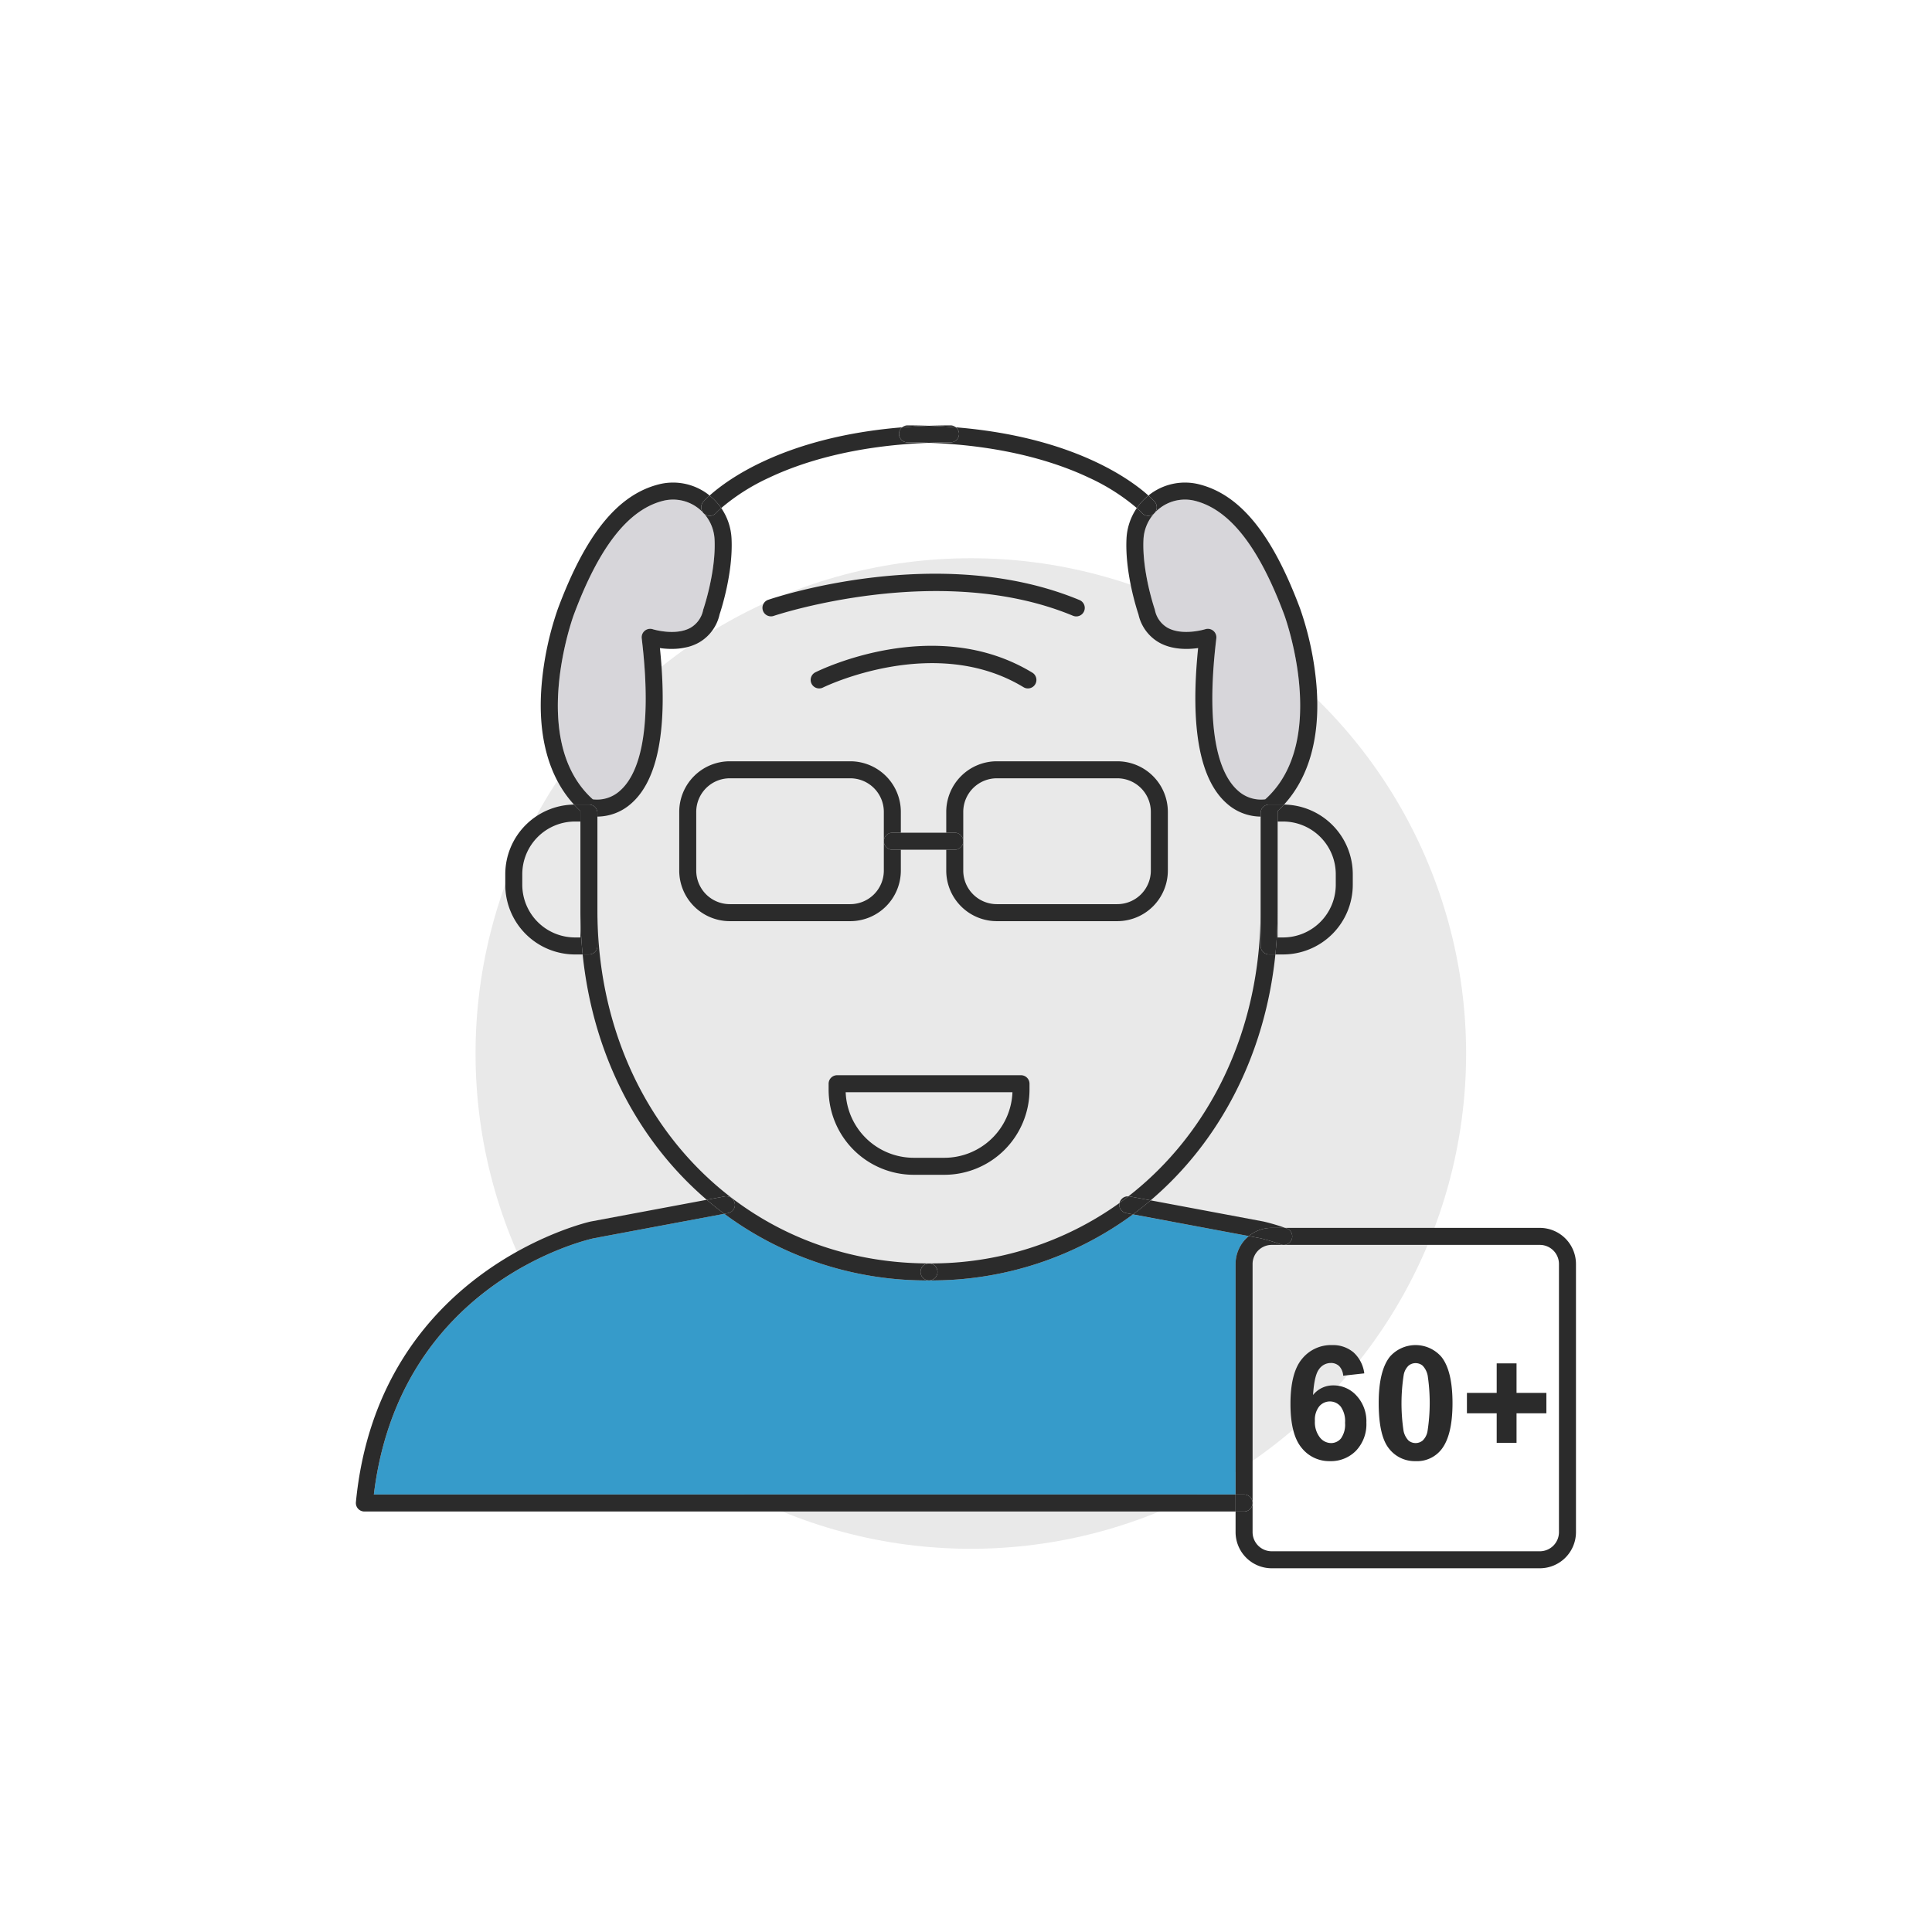
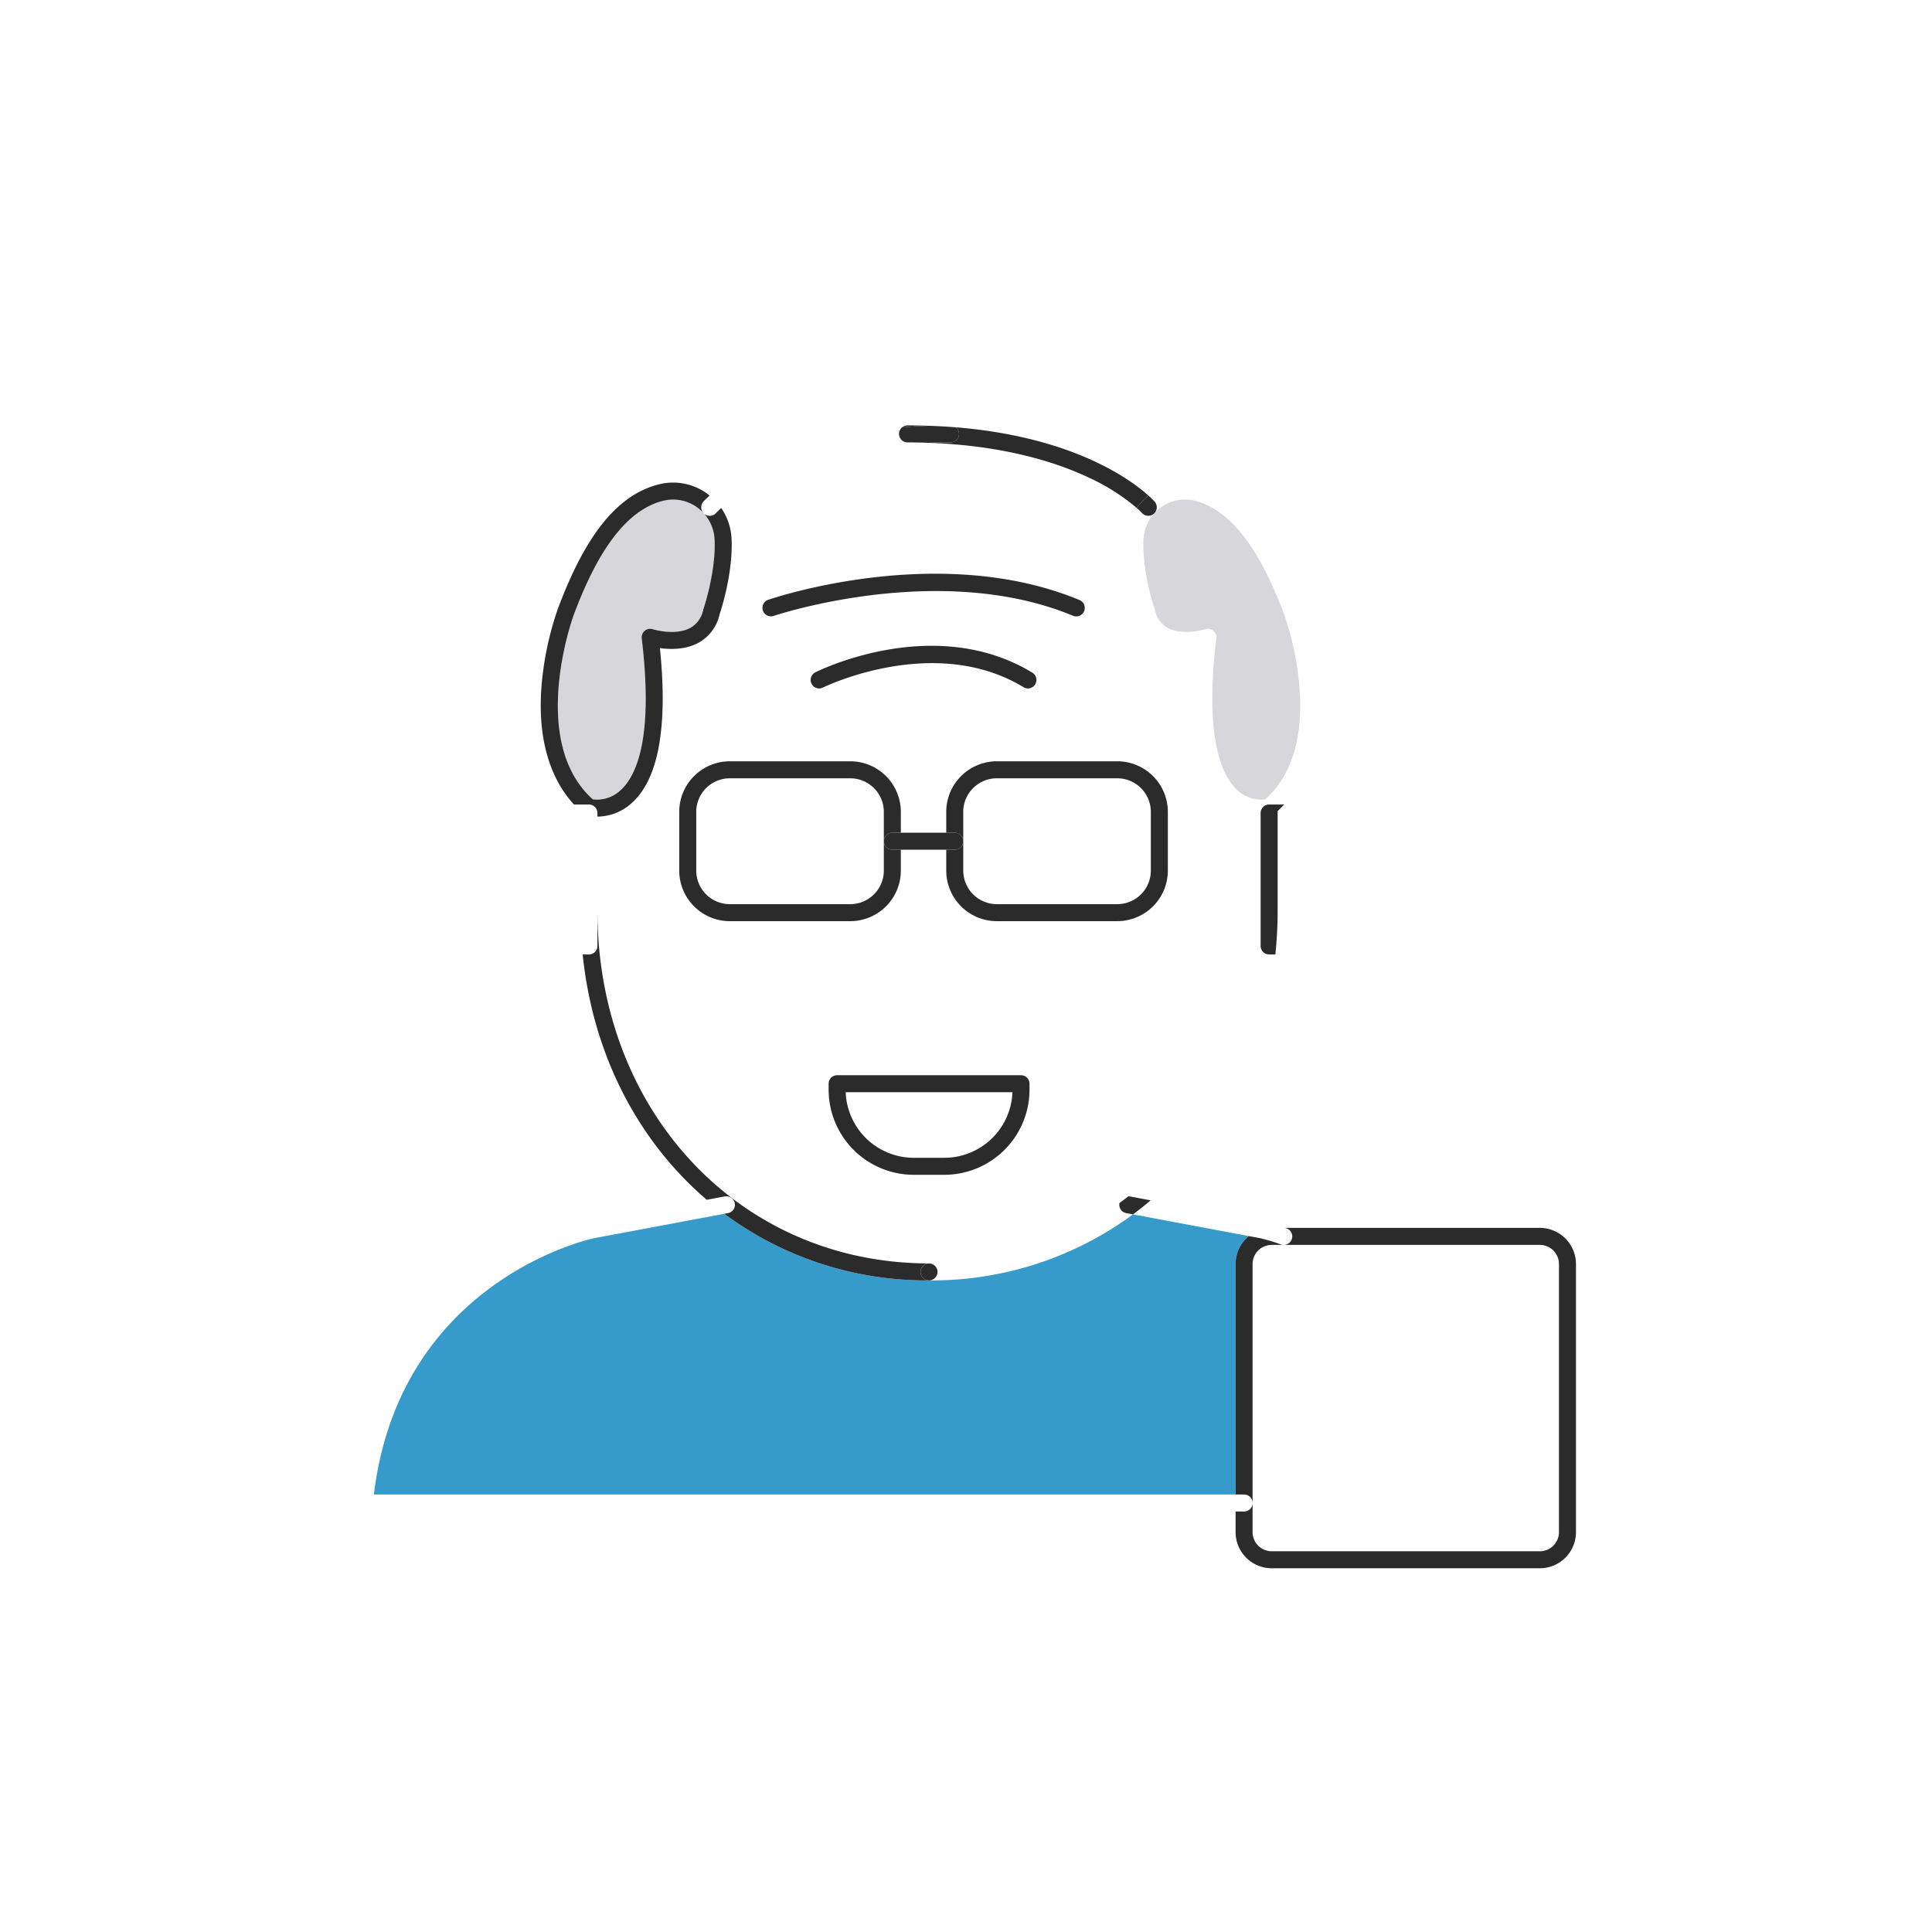
<svg xmlns="http://www.w3.org/2000/svg" viewBox="0 0 500 500">
  <g data-name="Layer 2">
    <g data-name="Layer 1">
      <path d="M0 0h500v500H0z" style="fill:none" />
-       <circle cx="251.25" cy="272.647" r="128.18" style="fill:#e9e9e9" />
      <path d="m323.197 319.895-29.979-5.616a87.86 87.86 0 0 1-52.778 17.093l-.01-.001h-.009a87.84 87.84 0 0 1-52.977-17.238l-33.736 6.32c-2.023.438-50.298 11.525-56.954 66.322h223.013v-59.65a9.33 9.33 0 0 1 3.43-7.23" style="fill:#369bca" />
      <path d="M153.416 206.867a8.82 8.82 0 0 0 7.054-2.241c4.265-3.746 8.698-13.626 5.609-39.425a2.2 2.2 0 0 1 2.853-2.36c.053.019 5.879 1.804 9.79-.387a6.86 6.86 0 0 0 3.262-4.63q.023-.09.055-.181c.033-.096 3.278-9.648 2.893-17.968a10.88 10.88 0 0 0-4.41-8.294 10.65 10.65 0 0 0-9.034-1.74c-8.943 2.319-16.466 11.964-22.999 29.488-.122.328-11.899 32.62 4.927 47.738M298.824 157.643q.031.09.054.183a6.85 6.85 0 0 0 3.263 4.628c3.906 2.191 9.736.404 9.793.386a2.204 2.204 0 0 1 2.849 2.361c-3.09 25.8 1.345 35.68 5.608 39.425a8.83 8.83 0 0 0 7.055 2.241c16.826-15.119 5.05-47.41 4.928-47.738-6.535-17.524-14.058-27.17-23-29.488a10.64 10.64 0 0 0-9.032 1.738 10.89 10.89 0 0 0-4.413 8.296c-.385 8.32 2.862 17.872 2.895 17.968" style="fill:#d7d6da" />
-       <path d="M344.167 378.142a9.07 9.07 0 0 0 6.8-2.729 9.96 9.96 0 0 0 2.65-7.243 9.74 9.74 0 0 0-2.52-6.942 8 8 0 0 0-6.048-2.688 6.59 6.59 0 0 0-5.236 2.488q.32-5.077 1.555-6.682a3.7 3.7 0 0 1 3.02-1.605 3.04 3.04 0 0 1 2.186.803 3.98 3.98 0 0 1 1.043 2.487l5.458-.602a8.8 8.8 0 0 0-2.8-5.446 8.24 8.24 0 0 0-5.546-1.876 9.65 9.65 0 0 0-7.766 3.57q-2.99 3.573-2.989 11.658 0 7.884 2.87 11.346a9.1 9.1 0 0 0 7.323 3.46m-2.749-14.175a3.613 3.613 0 0 1 5.557.06 6.46 6.46 0 0 1 1.124 4.203 6.18 6.18 0 0 1-1.043 4.014 3.29 3.29 0 0 1-2.608 1.223 3.72 3.72 0 0 1-2.89-1.494 6.4 6.4 0 0 1-1.263-4.245 5.53 5.53 0 0 1 1.123-3.761M366.357 378.142a8.02 8.02 0 0 0 6.66-3.01q2.89-3.651 2.89-11.998 0-8.365-2.87-11.978a8.86 8.86 0 0 0-13.341-.04q-2.89 3.652-2.89 11.958 0 8.467 2.629 11.767a8.42 8.42 0 0 0 6.922 3.3m-3.069-22.372a4.37 4.37 0 0 1 1.244-2.337 2.82 2.82 0 0 1 1.825-.652 2.78 2.78 0 0 1 1.816.652 5.1 5.1 0 0 1 1.314 2.588 47.7 47.7 0 0 1-.06 14.456 4.4 4.4 0 0 1-1.244 2.338 2.885 2.885 0 0 1-3.641.01 5 5 0 0 1-1.314-2.579 47.8 47.8 0 0 1 .06-14.476M387.343 373.407h5.135v-7.645h7.726v-5.276h-7.726v-7.645h-5.135v7.645h-7.705v5.276h7.705zM96.754 386.775c6.656-54.797 54.93-65.884 56.954-66.322l33.736-6.32q-2.33-1.736-4.537-3.63l-30.067 5.634c-.548.118-54.905 12.48-60.732 72.627a2.203 2.203 0 0 0 2.192 2.413h225.467v-4.402ZM289.725 311.329q1.164-.84 2.3-1.72a2.24 2.24 0 0 0-2.3 1.72M332.229 322.18l.019-.002h-.053zM323.197 319.895a9.3 9.3 0 0 1 5.92-2.12h3.471a51 51 0 0 0-5.614-1.65l-29.191-5.476q-2.223 1.89-4.565 3.63ZM150.209 242.61h-1.407a13.65 13.65 0 0 1-13.636-13.635v-2.729a13.65 13.65 0 0 1 13.636-13.636h1.407v-2.71c-.58-.534-1.127-1.099-1.659-1.679a18.05 18.05 0 0 0-17.786 18.025v2.729a18.06 18.06 0 0 0 18.038 18.038h1.992a112 112 0 0 1-.585-11.431Z" style="fill:#2b2b2b" />
      <path d="M190.2 311.79a2.2 2.2 0 0 1-1.904 2.183l-.852.16a87.84 87.84 0 0 0 52.977 17.239l.01-.001a2.2 2.2 0 0 1 0-4.4l-.01-.001c-48.92 0-85.81-39.289-85.81-91.388v9.23a2.2 2.2 0 0 1-2.201 2.2h-1.616c2.672 26.092 14.44 48.386 32.113 63.491l4.679-.876a2.246 2.246 0 0 1 2.615 2.163M152.41 208.208a2.2 2.2 0 0 1 2.2 2.201v.925a13.28 13.28 0 0 0 8.659-3.308c7.098-6.117 9.625-19.67 7.518-40.307 2.723.383 6.715.457 10.065-1.414a11.14 11.14 0 0 0 5.38-7.32c.372-1.105 3.506-10.694 3.096-19.514a15.33 15.33 0 0 0-2.67-7.99c-.887.784-1.322 1.26-1.335 1.274a2.201 2.201 0 0 1-3.293-2.922 21 21 0 0 1 1.609-1.577c-.171-.137-.328-.287-.506-.417a15.04 15.04 0 0 0-12.748-2.46c-10.583 2.743-18.85 12.979-26.02 32.21a81 81 0 0 0-4.207 19.812c-1.062 13.103 1.839 23.668 8.392 30.82.085-.001.167-.013.252-.013Zm-3.92-49.08c6.532-17.523 14.055-27.168 22.998-29.487a10.65 10.65 0 0 1 9.033 1.74 10.88 10.88 0 0 1 4.41 8.294c.386 8.32-2.86 17.872-2.892 17.968q-.032.09-.055.181a6.86 6.86 0 0 1-3.262 4.63c-3.911 2.191-9.737.406-9.79.387a2.2 2.2 0 0 0-2.853 2.36c3.089 25.8-1.344 35.68-5.609 39.425a8.82 8.82 0 0 1-7.054 2.241c-16.826-15.119-5.049-47.41-4.927-47.738" style="fill:#2b2b2b" />
-       <path d="M188.296 313.973a2.2 2.2 0 0 0 1.905-2.183 2.246 2.246 0 0 0-2.615-2.163l-4.68.876q2.21 1.889 4.538 3.63ZM154.61 244.812v-34.403a2.2 2.2 0 0 0-2.2-2.2h-3.608c-.085 0-.167.01-.252.012.532.58 1.08 1.145 1.659 1.68v25.681a112 112 0 0 0 .585 11.43h1.616a2.2 2.2 0 0 0 2.2-2.2M245.999 110.089c-1.912 0-3.755.044-5.568.106 2.397.083 4.72.211 6.947.393a2.18 2.18 0 0 0-1.38-.5M186.659 131.482a53.3 53.3 0 0 1 12.35-7.843c8.053-3.824 21.584-8.31 41.422-9.036-1.809-.066-3.651-.112-5.567-.112a2.192 2.192 0 0 1-1.38-3.903c-30.272 2.471-45.208 13.5-49.845 17.668a15.2 15.2 0 0 1 3.02 3.226" style="fill:#2b2b2b" />
-       <path d="M182.03 129.833a2.201 2.201 0 0 0 3.293 2.922c.013-.014.449-.49 1.336-1.273a15.2 15.2 0 0 0-3.02-3.226 21 21 0 0 0-1.609 1.577M330.653 209.9v2.71h1.407a13.65 13.65 0 0 1 13.636 13.636v2.729a13.65 13.65 0 0 1-13.636 13.636h-1.407v-7.029a112 112 0 0 1-.586 11.43h1.993a18.06 18.06 0 0 0 18.038-18.037v-2.729a18.05 18.05 0 0 0-17.787-18.025 28 28 0 0 1-1.658 1.68M326.25 244.812v-9.23c0 31.137-13.18 57.694-34.226 74.027a2 2 0 0 1 .239.013l.805.142 4.715.885c17.768-15.108 29.604-37.46 32.284-63.636h-1.615a2.2 2.2 0 0 1-2.202-2.201M298.831 129.835a2.201 2.201 0 0 1-3.294 2.92c-.025-.027-.458-.5-1.334-1.273a15.34 15.34 0 0 0-2.67 7.99c-.41 8.818 2.724 18.406 3.098 19.513a11.14 11.14 0 0 0 5.378 7.32c3.354 1.871 7.342 1.797 10.065 1.414-2.105 20.639.42 34.19 7.52 40.307a13.27 13.27 0 0 0 8.656 3.308v-.925a2.2 2.2 0 0 1 2.202-2.2h3.608c.084 0 .166.01.251.012 6.554-7.152 9.454-17.717 8.394-30.82a81 81 0 0 0-4.208-19.811c-7.17-19.232-15.438-29.468-26.02-32.21a15.04 15.04 0 0 0-12.748 2.457c-.178.131-.336.282-.507.42a21 21 0 0 1 1.609 1.578m1.51 1.544a10.64 10.64 0 0 1 9.032-1.738c8.943 2.319 16.466 11.964 23 29.488.122.328 11.898 32.62-4.927 47.738a8.83 8.83 0 0 1-7.055-2.241c-4.263-3.744-8.698-13.626-5.608-39.425a2.206 2.206 0 0 0-2.849-2.361c-.057.018-5.887 1.805-9.793-.386a6.85 6.85 0 0 1-3.263-4.628 2 2 0 0 0-.054-.183c-.033-.096-3.28-9.649-2.895-17.968a10.89 10.89 0 0 1 4.413-8.296M293.218 314.28l-1.68-.316a2.21 2.21 0 0 1-1.866-2.174 2 2 0 0 1 .053-.461 83.46 83.46 0 0 1-49.285 15.64l-.01.002a2.2 2.2 0 0 1 0 4.4h.01a87.86 87.86 0 0 0 52.778-17.092" style="fill:#2b2b2b" />
      <path d="M292.263 309.622a2 2 0 0 0-.239-.013q-1.134.88-2.299 1.72a2 2 0 0 0-.053.461 2.21 2.21 0 0 0 1.866 2.174l1.68.315q2.344-1.736 4.565-3.63l-4.715-.885ZM242.622 329.17a2.192 2.192 0 1 0-2.191 2.2 2.2 2.2 0 0 0 2.191-2.2M328.452 208.208a2.2 2.2 0 0 0-2.202 2.201v34.403a2.2 2.2 0 0 0 2.202 2.2h1.615a112 112 0 0 0 .586-11.43v-25.681a28 28 0 0 0 1.658-1.68c-.084-.001-.166-.013-.251-.013ZM234.864 110.089a2.18 2.18 0 0 0-1.38.5c2.228-.183 4.551-.31 6.947-.394a160 160 0 0 0-5.567-.106M248.2 112.29a2.2 2.2 0 0 1-2.201 2.2c-1.916 0-3.758.047-5.568.113 19.839.725 33.369 5.212 41.423 9.036a53.2 53.2 0 0 1 12.35 7.843 15.2 15.2 0 0 1 3.018-3.225c-4.638-4.17-19.572-15.198-49.844-17.669a2.19 2.19 0 0 1 .821 1.702" style="fill:#2b2b2b" />
      <path d="M232.663 112.29a2.2 2.2 0 0 0 2.201 2.2c1.916 0 3.758.047 5.567.113 1.81-.066 3.652-.112 5.568-.112a2.192 2.192 0 0 0 1.38-3.903c-2.229-.182-4.551-.31-6.948-.393-2.396.083-4.719.211-6.947.393a2.19 2.19 0 0 0-.82 1.702M294.203 131.482c.876.773 1.31 1.246 1.334 1.273a2.201 2.201 0 0 0 3.294-2.92 21 21 0 0 0-1.609-1.578 15.2 15.2 0 0 0-3.019 3.225M200.237 159.395c.424-.148 42.953-14.358 77.418-.05a2.202 2.202 0 1 0 1.688-4.067c-36.03-14.954-78.729-.663-80.53-.049a2.201 2.201 0 0 0 1.424 4.166M211.017 173.994a2.201 2.201 0 0 0 1.968 3.938c.285-.142 28.847-14.072 51.895-.088a2.201 2.201 0 0 0 2.285-3.763c-25.153-15.265-54.895-.715-56.148-.087M233.136 225.312v-5.402h-2.2a2.2 2.2 0 0 1-2.202-2.201v7.603a8.69 8.69 0 0 1-8.682 8.682H188.87a8.69 8.69 0 0 1-8.683-8.682v-15.206a8.693 8.693 0 0 1 8.683-8.684h31.182a8.693 8.693 0 0 1 8.682 8.684v7.603a2.2 2.2 0 0 1 2.201-2.201h2.201v-5.402a13.1 13.1 0 0 0-13.084-13.086H188.87a13.1 13.1 0 0 0-13.085 13.086v15.206a13.1 13.1 0 0 0 13.085 13.084h31.182a13.1 13.1 0 0 0 13.084-13.084M249.29 217.709v-7.603a8.693 8.693 0 0 1 8.682-8.684h31.183a8.693 8.693 0 0 1 8.682 8.684v15.206a8.69 8.69 0 0 1-8.682 8.682h-31.183a8.69 8.69 0 0 1-8.682-8.682za2.2 2.2 0 0 1-2.201 2.2h-2.201v5.403a13.1 13.1 0 0 0 13.084 13.084h31.183a13.1 13.1 0 0 0 13.084-13.084v-15.206a13.1 13.1 0 0 0-13.084-13.086h-31.183a13.1 13.1 0 0 0-13.084 13.086v5.402h2.2a2.2 2.2 0 0 1 2.202 2.2" style="fill:#2b2b2b" />
      <path d="M233.136 215.508h11.752v4.402h-11.752zM228.734 217.709a2.2 2.2 0 0 0 2.201 2.2h2.201v-4.401h-2.2a2.2 2.2 0 0 0-2.202 2.2M247.089 219.91a2.201 2.201 0 1 0 0-4.402h-2.201v4.402ZM266.435 282.005v-1.537a2.2 2.2 0 0 0-2.2-2.201h-47.589a2.2 2.2 0 0 0-2.201 2.2v1.538a22.056 22.056 0 0 0 22.032 22.032h7.927a22.056 22.056 0 0 0 22.031-22.032m-47.575.664h43.16a17.65 17.65 0 0 1-17.616 16.966h-7.927a17.65 17.65 0 0 1-17.617-16.966M329.116 322.178h3.079a2.2 2.2 0 0 1-.698-.122 49 49 0 0 0-5.387-1.615l-2.913-.546a9.33 9.33 0 0 0-3.43 7.23v59.65h2.2a2.2 2.2 0 0 1 2.201 2.201v-61.85a4.954 4.954 0 0 1 4.948-4.948" style="fill:#2b2b2b" />
      <path d="M398.508 317.776h-65.92c.127.044.243.081.373.127a2.2 2.2 0 0 1-.713 4.275h66.26a4.954 4.954 0 0 1 4.95 4.948v69.392a4.954 4.954 0 0 1-4.95 4.949h-69.392a4.954 4.954 0 0 1-4.948-4.95v-7.541a2.2 2.2 0 0 1-2.2 2.201h-2.201v5.34a9.36 9.36 0 0 0 9.35 9.352h69.391a9.363 9.363 0 0 0 9.352-9.351v-69.392a9.36 9.36 0 0 0-9.352-9.35" style="fill:#2b2b2b" />
-       <path d="M324.168 388.976a2.2 2.2 0 0 0-2.2-2.201h-2.201v4.402h2.2a2.2 2.2 0 0 0 2.201-2.201M323.197 319.895l2.913.546a49 49 0 0 1 5.387 1.615 2.2 2.2 0 0 0 .698.122h.053a2.2 2.2 0 0 0 .713-4.275c-.13-.046-.246-.083-.373-.127h-3.472a9.3 9.3 0 0 0-5.92 2.12" style="fill:#2b2b2b" />
    </g>
  </g>
</svg>